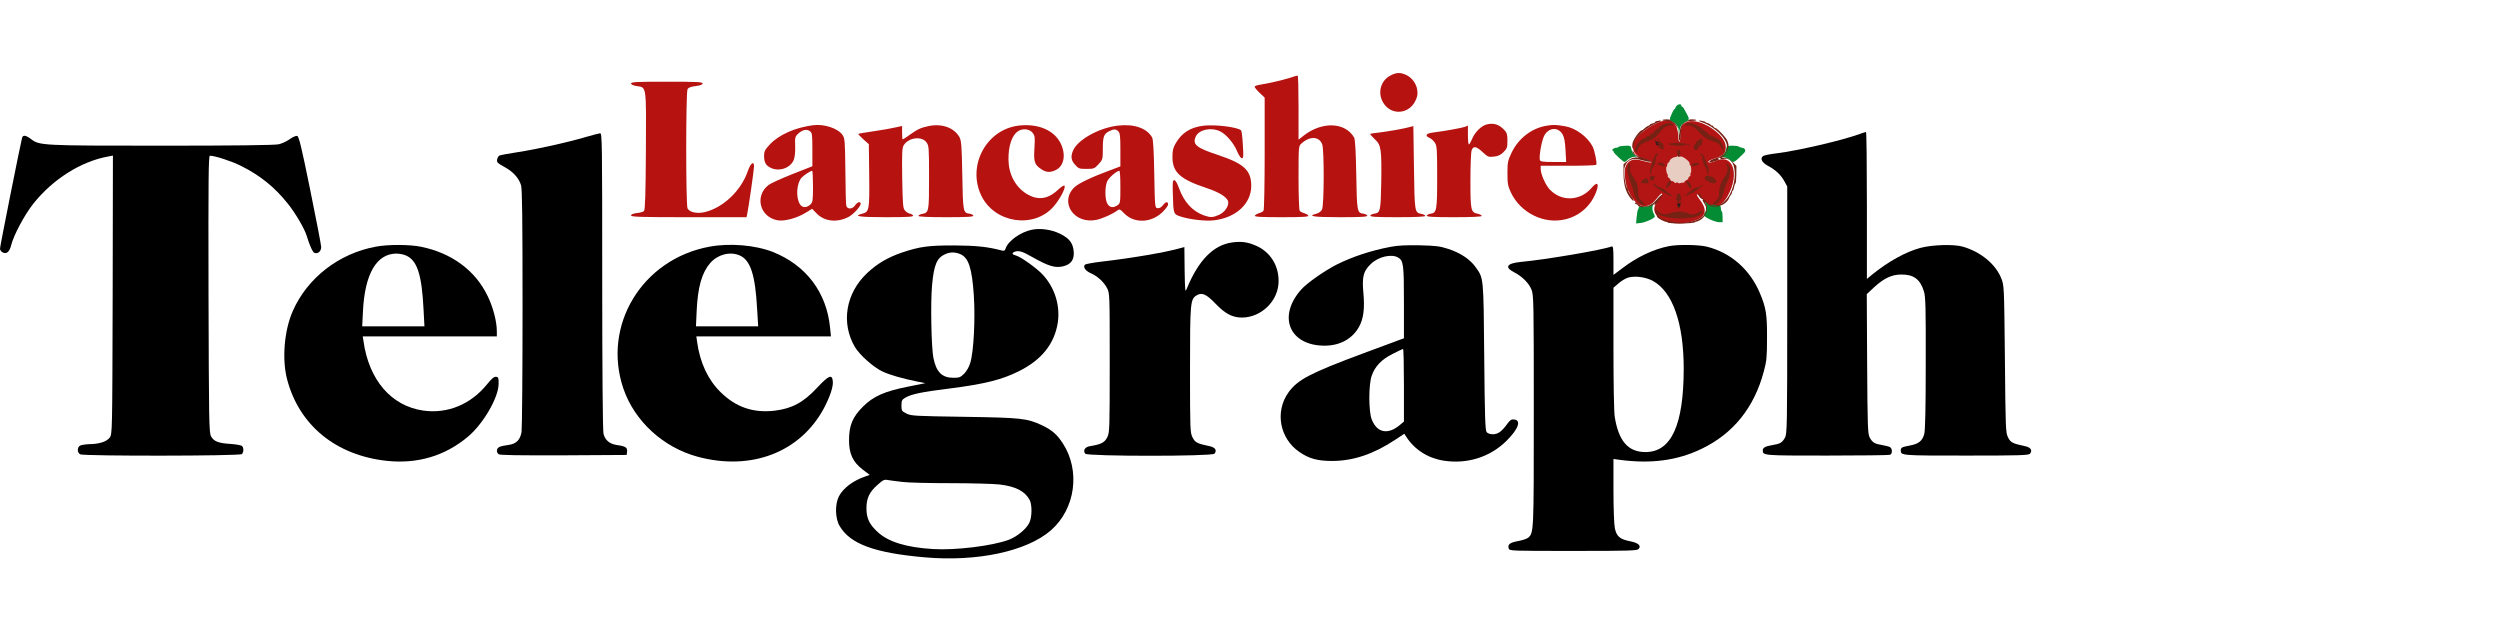
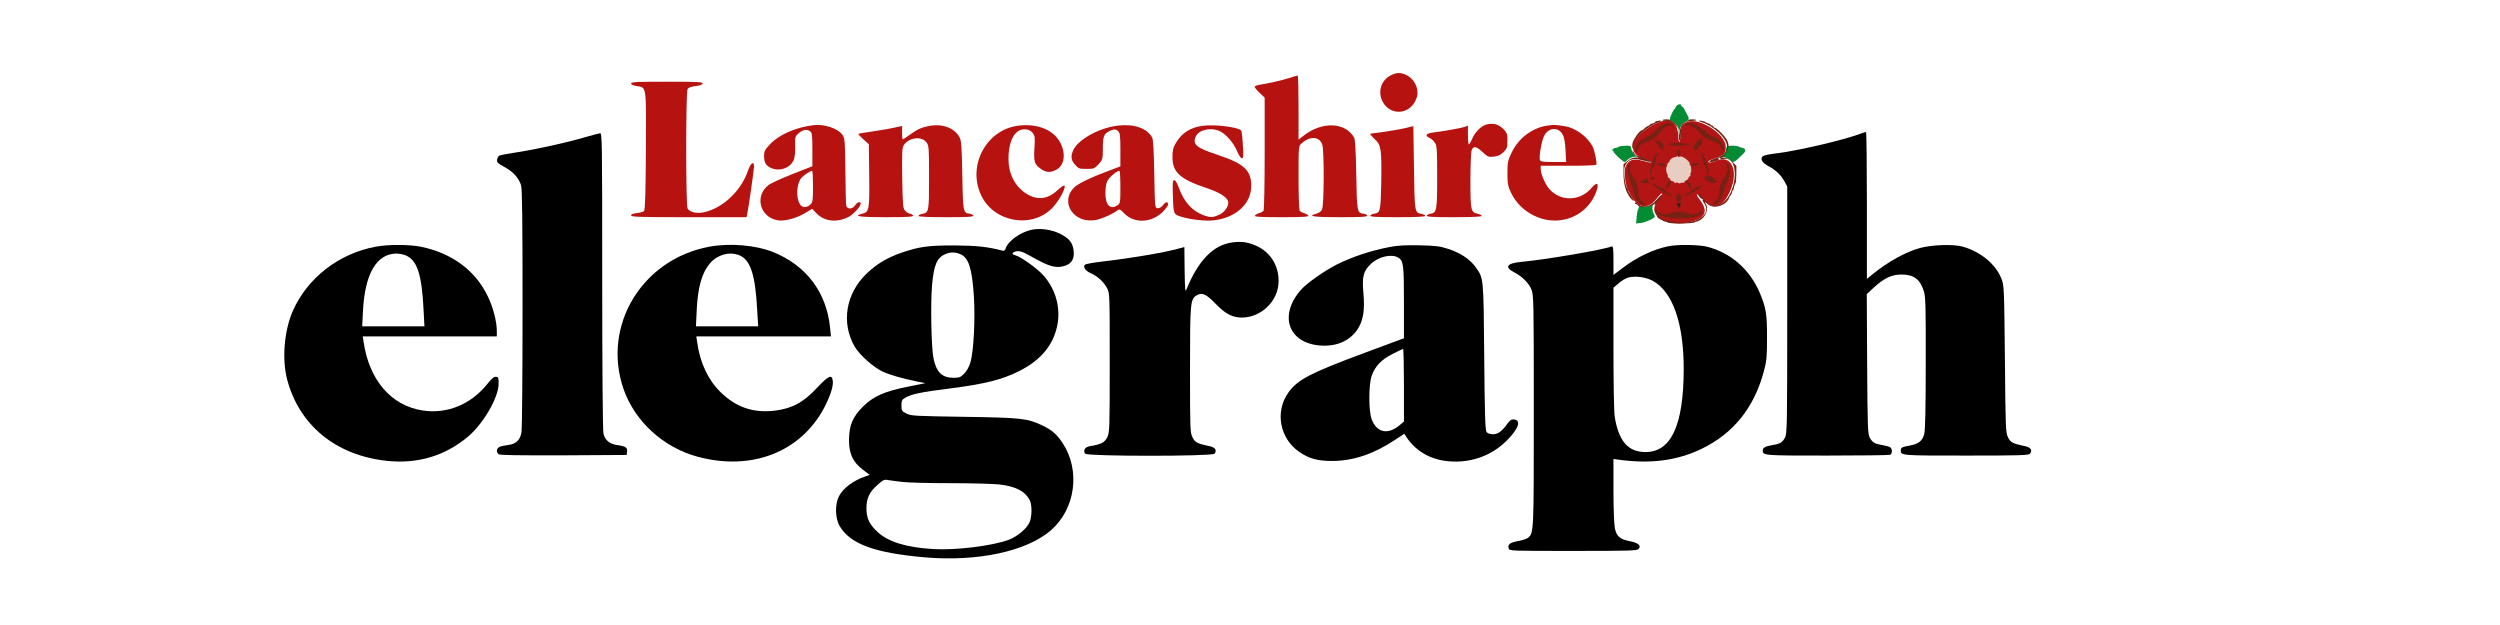
<svg xmlns="http://www.w3.org/2000/svg" width="240px" height="60px" viewBox="0 0 240 60" version="1.1">
  <title>Mastheads/LancashireTel</title>
  <g id="Mastheads/LancashireTel" stroke="none" stroke-width="1" fill="none" fill-rule="evenodd">
    <g id="Group-25" transform="translate(0, 7)">
      <g id="lancstelegraph" fill-rule="nonzero">
        <g id="Group" transform="translate(97.5, 23.306) scale(-1, 1) rotate(-180) translate(-97.5, -23.306) ">
          <path d="M133.501,46.371 C132.561,45.901 132.224,44.733 132.766,43.794 C133.477,42.541 135.175,42.589 135.85,43.878 C136.078,44.336 136.115,44.54 136.054,44.986 C135.958,45.624 135.5,46.215 134.934,46.443 C134.404,46.672 134.079,46.66 133.501,46.371 Z" id="Path" fill="#B51210" />
          <path d="M123.757,46.118 C123.046,45.901 121.806,45.612 120.902,45.468 C120.649,45.432 120.445,45.347 120.445,45.275 C120.445,45.215 120.662,44.95 120.926,44.697 L121.408,44.239 L121.408,38.892 C121.408,35.953 121.36,33.472 121.3,33.387 C121.252,33.303 121.047,33.195 120.866,33.146 C120.674,33.086 120.505,32.99 120.469,32.905 C120.433,32.797 121.059,32.761 123.034,32.761 C125.01,32.761 125.636,32.797 125.6,32.905 C125.564,32.99 125.395,33.086 125.202,33.146 C125.022,33.195 124.817,33.303 124.769,33.387 C124.708,33.472 124.66,34.905 124.66,36.567 C124.66,39.542 124.66,39.59 124.937,39.831 C125.744,40.578 126.66,40.53 126.937,39.735 C127.129,39.181 127.117,33.881 126.913,33.496 C126.828,33.315 126.599,33.158 126.383,33.098 C125.443,32.857 126.082,32.761 128.647,32.761 C130.719,32.761 131.297,32.797 131.261,32.918 C131.225,32.99 131.068,33.074 130.887,33.098 C130.285,33.17 130.261,33.279 130.201,36.844 C130.165,39.048 130.092,40.253 129.996,40.409 C129.129,41.903 126.901,41.975 125.118,40.566 L124.66,40.204 L124.66,43.288 C124.66,44.986 124.624,46.371 124.576,46.359 C124.516,46.359 124.154,46.251 123.757,46.118 Z" id="Path" fill="#B51210" />
          <path d="M60.584,45.6 C60.584,45.492 60.788,45.408 61.126,45.347 C62.077,45.215 62.041,45.468 62.005,39.108 C61.981,35.037 61.933,33.46 61.824,33.351 C61.752,33.279 61.439,33.183 61.138,33.158 C60.776,33.11 60.584,33.038 60.584,32.93 C60.584,32.785 61.511,32.761 66.124,32.761 L71.665,32.761 L71.725,33.038 C71.845,33.532 72.387,37.326 72.387,37.627 C72.387,38.205 72.062,37.964 71.797,37.205 C71.147,35.29 69.376,33.616 67.569,33.231 C66.871,33.086 66.196,33.243 66.004,33.604 C65.835,33.905 65.835,44.745 66.004,45.046 C66.088,45.203 66.317,45.299 66.787,45.347 C67.232,45.408 67.449,45.492 67.449,45.6 C67.449,45.745 66.859,45.769 64.016,45.769 C61.174,45.769 60.584,45.745 60.584,45.6 Z" id="Path" fill="#B51210" />
          <path d="M142.751,41.674 C142.221,41.553 141.583,40.927 141.318,40.265 C141.197,39.988 141.065,39.747 141.017,39.747 C140.956,39.747 140.92,40.156 140.92,40.65 L140.92,41.553 L140.619,41.433 C140.318,41.325 138.728,41.036 137.584,40.891 C136.885,40.807 136.753,40.59 137.235,40.373 C137.403,40.301 137.632,40.096 137.753,39.903 C137.945,39.614 137.969,39.265 137.969,36.615 C137.969,33.423 137.921,33.17 137.343,33.098 C137.174,33.074 137.006,32.99 136.97,32.918 C136.934,32.797 137.512,32.761 139.583,32.761 C141.318,32.761 142.245,32.809 142.245,32.881 C142.245,32.954 142.077,33.038 141.884,33.086 C141.197,33.219 141.161,33.387 141.161,36.278 C141.161,37.711 141.209,39.024 141.282,39.193 C141.438,39.626 141.715,39.578 142.33,39.012 C142.835,38.542 142.908,38.518 143.414,38.578 C143.811,38.615 144.064,38.735 144.341,39.012 C144.678,39.349 144.714,39.47 144.714,40.096 C144.714,40.698 144.666,40.867 144.413,41.132 C143.919,41.662 143.414,41.83 142.751,41.674 Z" id="Path" fill="#B51210" />
          <path d="M78.048,41.59 C76.35,41.373 74.772,40.674 73.917,39.759 C73.435,39.241 73.351,39.084 73.351,38.663 C73.351,38.036 73.507,37.747 73.953,37.519 C74.76,37.097 75.856,37.458 76.193,38.241 C76.302,38.506 76.35,38.976 76.338,39.566 C76.302,40.385 76.326,40.494 76.603,40.758 C77,41.144 77.446,41.252 77.747,41.023 C77.964,40.867 77.988,40.71 77.988,39.253 L77.988,37.651 L76.085,36.904 C75.049,36.495 74.013,36.025 73.784,35.856 C72.411,34.796 72.941,32.749 74.676,32.46 C75.314,32.351 76.506,32.677 77.313,33.17 L77.964,33.568 L78.397,33.122 C79.132,32.351 80.349,32.219 81.433,32.773 C81.902,33.002 82.625,33.785 82.625,34.05 C82.625,34.315 82.3,34.218 82.095,33.905 C81.83,33.508 81.324,33.496 81.24,33.881 C81.204,34.026 81.168,35.543 81.156,37.242 C81.12,40.144 81.107,40.349 80.867,40.674 C80.421,41.3 79.096,41.734 78.048,41.59 Z M78.048,35.712 C78.048,34.327 78.024,34.194 77.783,33.965 C77.434,33.652 77.012,33.652 76.796,34.002 C76.386,34.64 76.47,36.001 76.94,36.543 C77.157,36.784 77.807,37.217 77.964,37.217 C78.012,37.217 78.048,36.543 78.048,35.712 Z" id="Shape" fill="#B51210" />
          <path d="M89.129,41.505 C88.382,41.349 88.105,41.216 87.286,40.638 C86.973,40.409 86.696,40.229 86.66,40.229 C86.624,40.229 86.6,40.518 86.6,40.879 L86.6,41.517 L85.937,41.373 C85.576,41.288 84.649,41.12 83.866,41.011 C83.083,40.903 82.42,40.783 82.396,40.758 C82.372,40.734 82.589,40.506 82.878,40.241 L83.408,39.771 L83.444,36.784 C83.48,33.46 83.444,33.267 82.782,33.098 C81.842,32.857 82.481,32.761 85.046,32.761 C87.118,32.761 87.696,32.797 87.66,32.918 C87.624,32.99 87.491,33.074 87.359,33.098 C87.214,33.122 87.009,33.243 86.889,33.387 C86.684,33.604 86.66,33.905 86.612,36.507 C86.576,39 86.6,39.434 86.768,39.687 C87.25,40.421 88.479,40.566 88.936,39.952 C89.177,39.626 89.189,39.47 89.189,36.567 C89.189,33.267 89.177,33.207 88.527,33.074 C88.322,33.038 88.166,32.954 88.166,32.881 C88.166,32.809 89.093,32.761 90.827,32.761 C92.899,32.761 93.477,32.797 93.441,32.918 C93.405,32.99 93.248,33.074 93.068,33.098 C92.465,33.17 92.441,33.279 92.381,36.784 C92.333,39.578 92.285,40.108 92.116,40.433 C91.61,41.349 90.43,41.782 89.129,41.505 Z" id="Path" fill="#B51210" />
          <path d="M97.789,41.553 C94.682,41.18 92.815,37.699 94.212,34.821 C95.477,32.207 99.198,31.629 101.101,33.737 C101.704,34.399 102.33,35.567 102.197,35.772 C102.149,35.856 101.908,35.712 101.547,35.375 C100.571,34.459 99.584,34.351 98.5,35.037 C97.452,35.712 96.826,36.904 96.813,38.301 C96.801,39.602 97.139,40.602 97.705,40.999 C98.15,41.313 98.825,41.252 99.126,40.867 C99.355,40.578 99.367,40.445 99.307,39.397 C99.222,38.085 99.307,37.808 99.957,37.374 C100.439,37.049 100.812,37.025 101.354,37.29 C102.149,37.663 102.354,38.771 101.824,39.843 C101.198,41.12 99.656,41.77 97.789,41.553 Z" id="Path" fill="#B51210" />
          <path d="M107.316,41.553 C105.461,41.337 103.39,40.156 102.992,39.108 C102.775,38.554 102.836,38.205 103.209,37.796 C103.534,37.422 103.619,37.398 104.305,37.398 C105.004,37.398 105.064,37.422 105.461,37.844 C105.859,38.289 105.871,38.326 105.871,39.337 C105.871,40.494 105.967,40.746 106.473,41.011 C106.919,41.24 107.136,41.24 107.364,40.999 C107.521,40.855 107.557,40.506 107.557,39.229 L107.557,37.639 L106.63,37.29 C104.775,36.603 103.534,36.013 103.137,35.628 C101.667,34.194 103.125,32.05 105.269,32.508 C105.859,32.641 106.786,33.05 107.256,33.399 C107.473,33.568 107.521,33.544 107.931,33.122 C108.87,32.159 110.46,32.195 111.556,33.207 C111.869,33.508 112.134,33.857 112.134,33.977 C112.134,34.303 111.905,34.267 111.628,33.893 C111.472,33.7 111.291,33.604 111.122,33.628 C110.869,33.664 110.869,33.712 110.809,36.916 C110.773,39.169 110.701,40.253 110.604,40.421 C110.086,41.313 108.882,41.734 107.316,41.553 Z M107.557,35.664 C107.557,34.182 107.545,34.086 107.292,33.917 C106.871,33.616 106.509,33.676 106.292,34.086 C106.064,34.519 106.064,35.652 106.28,36.182 C106.425,36.543 107.208,37.217 107.461,37.217 C107.521,37.217 107.557,36.519 107.557,35.664 Z" id="Shape" fill="#B51210" />
          <path d="M115.506,41.541 C114.278,41.385 113.459,40.867 112.881,39.879 C112.616,39.434 112.556,39.181 112.556,38.53 C112.556,37.085 113.278,36.41 115.808,35.567 C117.157,35.122 117.915,34.616 117.915,34.158 C117.915,33.725 117.53,33.219 117.036,32.99 C116.446,32.725 116.205,32.713 115.591,32.93 C114.471,33.327 113.664,34.218 113.182,35.555 C113.013,36.025 112.845,36.314 112.736,36.314 C112.58,36.314 112.556,36.109 112.592,35.049 C112.64,33.074 112.652,33.05 113.314,32.833 C114.17,32.544 115.723,32.363 116.518,32.46 C118.65,32.701 120.12,34.05 120.12,35.772 C120.12,37.254 119.433,37.892 116.964,38.723 C114.832,39.422 114.447,39.747 114.796,40.506 C115.097,41.168 116.253,41.421 117.12,41.011 C117.711,40.722 118.445,39.879 118.771,39.072 C118.927,38.699 119.12,38.422 119.216,38.422 C119.373,38.422 119.385,38.627 119.313,39.711 C119.276,40.421 119.204,41.036 119.144,41.096 C118.831,41.409 116.615,41.686 115.506,41.541 Z" id="Path" fill="#B51210" />
          <path d="M148.532,41.553 C147.075,41.337 145.762,40.337 145.1,38.928 C144.75,38.193 144.714,38.012 144.714,36.977 C144.714,35.989 144.763,35.736 145.04,35.146 C145.967,33.17 148.255,32.038 150.315,32.568 C151.712,32.918 152.784,33.917 153.266,35.278 C153.531,36.061 153.314,36.194 152.784,35.567 C151.7,34.303 149.893,34.23 148.773,35.423 C148.364,35.856 147.906,36.904 147.906,37.398 L147.906,37.699 L150.544,37.699 C152.001,37.699 153.218,37.735 153.242,37.796 C153.338,37.928 153.085,39.157 152.893,39.542 C152.399,40.481 151.267,41.325 150.243,41.493 C149.351,41.638 149.171,41.65 148.532,41.553 Z M150.002,40.722 C150.17,40.433 150.243,40.012 150.291,39.193 L150.351,38.061 L149.123,38.061 C148.135,38.061 147.882,38.097 147.834,38.241 C147.725,38.518 147.978,40.024 148.219,40.53 C148.617,41.373 149.568,41.469 150.002,40.722 Z" id="Shape" fill="#B51210" />
          <path d="M134.79,41.288 C134.296,41.18 133.38,41.023 132.742,40.939 C132.104,40.867 131.562,40.783 131.538,40.758 C131.514,40.734 131.706,40.506 131.971,40.253 C132.598,39.687 132.646,39.313 132.598,35.977 C132.549,33.339 132.501,33.17 131.923,33.098 C131.742,33.074 131.586,32.99 131.55,32.918 C131.514,32.797 132.092,32.761 134.163,32.761 C135.898,32.761 136.825,32.809 136.825,32.881 C136.825,32.954 136.669,33.038 136.464,33.074 C135.801,33.207 135.801,33.207 135.741,37.506 L135.681,41.505 L134.79,41.288 Z" id="Path" fill="#B51210" />
          <path d="M178.559,40.758 C176.861,40.132 172.585,39.145 170.55,38.892 C169.923,38.819 169.333,38.699 169.249,38.627 C168.948,38.386 169.141,38.012 169.731,37.687 C170.465,37.302 170.983,36.808 171.309,36.194 L171.574,35.712 L171.574,23.848 C171.574,12.755 171.561,11.96 171.357,11.599 C171.104,11.129 170.875,10.997 170.176,10.888 C169.49,10.78 169.225,10.635 169.225,10.382 C169.225,9.876 169.273,9.876 175.38,9.876 C178.607,9.876 181.33,9.913 181.438,9.949 C181.691,10.045 181.679,10.563 181.426,10.695 C181.305,10.756 180.968,10.84 180.679,10.888 C179.981,10.997 179.752,11.129 179.499,11.599 C179.306,11.948 179.282,12.562 179.246,18.681 L179.21,25.378 L179.92,26.04 C180.872,26.907 181.607,27.257 182.534,27.257 C183.726,27.269 184.353,26.787 184.702,25.619 C184.859,25.113 184.883,23.981 184.871,18.741 C184.871,14.357 184.822,12.309 184.726,11.936 C184.545,11.286 184.196,10.997 183.341,10.84 C182.57,10.695 182.474,10.647 182.474,10.37 C182.474,9.876 182.522,9.876 188.749,9.876 C193.832,9.876 194.747,9.901 194.88,10.057 C195.132,10.37 194.964,10.647 194.458,10.768 C193.193,11.033 193.025,11.129 192.772,11.623 C192.543,12.081 192.531,12.418 192.471,19.151 C192.398,26.149 192.398,26.197 192.121,26.895 C191.579,28.256 190.146,29.437 188.436,29.931 C187.581,30.183 185.497,30.123 184.341,29.81 C182.931,29.425 181.281,28.509 179.716,27.245 L179.222,26.835 L179.222,33.893 C179.222,37.771 179.186,40.951 179.137,40.939 C179.077,40.939 178.824,40.855 178.559,40.758 Z" id="Path" fill="#000000" />
          <path d="M56.187,40.445 C54.429,39.927 51.599,39.301 49.744,39.012 C48.852,38.88 48.033,38.723 47.937,38.675 C47.841,38.615 47.744,38.446 47.72,38.277 C47.684,38.024 47.792,37.928 48.407,37.591 C49.238,37.157 49.804,36.531 50.021,35.832 C50.129,35.471 50.165,32.616 50.165,24.029 C50.165,17.802 50.117,12.454 50.069,12.141 C49.936,11.382 49.563,10.997 48.828,10.9 C48.503,10.864 48.118,10.78 47.973,10.72 C47.66,10.587 47.612,10.214 47.865,10.009 C47.973,9.913 49.708,9.889 54.092,9.901 L60.162,9.937 L60.198,10.262 C60.246,10.647 60.042,10.78 59.223,10.888 C58.512,10.997 58.078,11.358 57.934,11.984 C57.862,12.261 57.813,18.416 57.813,26.654 C57.813,40.084 57.801,40.831 57.609,40.819 C57.488,40.807 56.85,40.638 56.187,40.445 Z" id="Path" fill="#000000" />
-           <path d="M2.12,40.385 C1.987,39.915 0,29.967 0,29.75 C0,29.617 0.108,29.461 0.241,29.389 C0.626,29.184 0.915,29.425 1.072,30.075 C1.313,31.039 2.361,33.002 3.192,34.05 C5.083,36.422 7.781,38.121 10.394,38.59 L10.84,38.675 L10.816,25.305 C10.78,11.96 10.78,11.936 10.527,11.599 C10.238,11.213 9.539,10.985 8.576,10.973 C8.226,10.96 7.829,10.9 7.696,10.84 C7.395,10.671 7.395,10.166 7.696,9.997 C8.058,9.816 23.029,9.828 23.222,10.021 C23.414,10.214 23.402,10.659 23.222,10.804 C23.137,10.876 22.632,10.96 22.102,10.997 C20.957,11.069 20.524,11.237 20.259,11.731 C20.066,12.069 20.054,13.225 20.018,25.39 C19.994,36.555 20.018,38.663 20.15,38.663 C20.632,38.663 22.258,38.133 23.137,37.687 C24.956,36.784 26.377,35.64 27.63,34.062 C28.377,33.134 29.244,31.641 29.449,30.954 C29.702,30.099 30.015,29.401 30.183,29.34 C30.521,29.208 30.834,29.485 30.834,29.906 C30.822,30.123 30.352,32.592 29.774,35.411 C28.907,39.674 28.69,40.53 28.521,40.566 C28.401,40.59 28.076,40.445 27.799,40.241 C27.51,40.036 27.04,39.819 26.739,39.759 C26.389,39.674 22.318,39.626 15.537,39.626 C3.999,39.626 3.782,39.638 2.975,40.265 C2.481,40.638 2.204,40.674 2.12,40.385 Z" id="Path" fill="#000000" />
          <path d="M99.054,31.557 C97.958,31.328 96.765,30.473 96.536,29.75 C96.476,29.557 96.392,29.509 96.199,29.557 C94.85,29.918 93.73,30.039 91.598,30.051 C89.117,30.051 88.31,29.943 86.612,29.376 C85.239,28.907 84.203,28.305 83.239,27.389 C81.192,25.462 80.722,22.62 82.059,20.319 C82.517,19.548 83.817,18.38 84.697,17.958 C85.419,17.621 86.527,17.296 88.105,16.971 L88.828,16.826 L87.202,16.501 C84.901,16.043 83.854,15.574 82.854,14.586 C81.842,13.574 81.517,12.791 81.505,11.358 C81.505,10.045 81.878,9.25 82.83,8.527 L83.492,8.022 L83.083,7.877 C81.89,7.468 80.963,6.769 80.541,5.974 C80.144,5.215 80.168,3.854 80.602,3.12 C81.613,1.385 83.962,0.53 88.768,0.108 C93.826,-0.337 98.584,0.687 100.897,2.71 C103.233,4.758 103.739,8.407 102.041,11.033 C101.475,11.912 100.981,12.334 100.017,12.791 C98.596,13.454 98.066,13.514 92.562,13.598 C87.828,13.67 87.467,13.683 87.021,13.911 C86.564,14.14 86.54,14.188 86.54,14.682 C86.54,15.152 86.588,15.248 86.901,15.429 C87.491,15.778 88.479,15.983 91.201,16.32 C94.489,16.742 96.163,17.151 97.801,17.97 C99.993,19.054 101.222,20.596 101.547,22.632 C101.788,24.258 101.282,25.944 100.138,27.208 C99.56,27.847 97.982,28.979 97.488,29.099 C97.151,29.184 97.115,29.328 97.392,29.437 C97.789,29.593 98.138,29.485 99.066,28.955 C100.68,28.04 101.33,27.847 102.125,28.064 C102.836,28.256 103.137,28.702 103.077,29.461 C103.004,30.292 102.655,30.737 101.74,31.183 C100.909,31.581 99.873,31.725 99.054,31.557 Z M92.176,29.22 C92.983,28.883 93.309,27.895 93.489,25.233 C93.634,23.005 93.477,19.849 93.152,18.801 C93.032,18.392 92.803,17.982 92.562,17.742 C92.212,17.392 92.092,17.344 91.538,17.344 C90.43,17.344 89.888,17.886 89.611,19.235 C89.406,20.199 89.322,24.595 89.478,26.233 C89.659,28.208 89.936,28.859 90.755,29.22 C91.225,29.425 91.695,29.425 92.176,29.22 Z M86.624,7.347 C87.178,7.275 89.25,7.227 91.237,7.227 C93.224,7.227 95.332,7.166 95.922,7.106 C97.5,6.926 98.403,6.456 98.849,5.613 C99.09,5.143 99.078,3.987 98.825,3.445 C98.536,2.83 97.657,2.108 96.85,1.795 C95.26,1.204 91.743,0.771 89.575,0.903 C86.997,1.06 85.275,1.59 84.251,2.541 C83.456,3.276 83.179,3.854 83.179,4.818 C83.179,5.793 83.468,6.396 84.275,7.094 C84.769,7.54 84.901,7.6 85.239,7.528 C85.456,7.492 86.082,7.407 86.624,7.347 Z" id="Shape" fill="#000000" />
          <path d="M118.301,30.34 C116.494,30.099 115.049,28.63 113.929,25.896 C113.772,25.51 113.76,25.631 113.724,27.69 L113.7,29.894 L113.423,29.822 C112.074,29.413 108.677,28.834 105.763,28.497 C104.943,28.401 104.221,28.268 104.161,28.208 C103.944,27.991 104.185,27.618 104.703,27.389 C105.377,27.088 105.943,26.57 106.268,25.968 C106.533,25.474 106.533,25.438 106.533,18.789 C106.533,12.346 106.521,12.093 106.292,11.623 C106.04,11.129 105.726,10.96 104.642,10.78 C104.149,10.708 103.944,10.358 104.185,10.057 C104.401,9.792 116.374,9.792 116.59,10.057 C116.843,10.37 116.675,10.647 116.169,10.768 C114.904,11.033 114.736,11.129 114.483,11.623 C114.254,12.081 114.242,12.346 114.242,18.127 C114.242,24.679 114.266,24.908 114.916,25.281 C115.41,25.558 115.832,25.354 116.699,24.45 C117.626,23.487 118.301,23.137 119.204,23.125 C121.095,23.125 122.745,24.739 122.745,26.618 C122.757,28.136 121.938,29.425 120.601,30.015 C119.782,30.376 119.192,30.46 118.301,30.34 Z" id="Path" fill="#000000" />
          <path d="M36.073,29.931 C32.532,29.28 29.509,26.931 28.112,23.764 C27.281,21.885 27.052,19.115 27.57,17.163 C28.738,12.767 32.255,9.901 37.121,9.371 C40.06,9.057 42.698,9.828 44.914,11.683 C46.371,12.9 47.841,15.405 47.865,16.73 C47.877,17.332 47.853,17.404 47.624,17.44 C47.431,17.464 47.202,17.272 46.745,16.706 C45.179,14.779 42.939,13.863 40.614,14.2 C37.555,14.646 35.411,17.139 34.893,20.873 L34.821,21.319 L41.264,21.319 L47.696,21.319 L47.696,21.8 C47.696,22.752 47.335,24.149 46.793,25.233 C45.612,27.666 43.36,29.316 40.445,29.918 C39.337,30.147 37.266,30.159 36.073,29.931 Z M38.94,29.099 C40.048,28.642 40.494,27.281 40.662,23.884 L40.746,22.282 L37.759,22.282 L34.772,22.282 L34.845,23.764 C35.025,27.317 36.145,29.244 38.036,29.268 C38.313,29.268 38.723,29.196 38.94,29.099 Z" id="Shape" fill="#000000" />
          <path d="M68.111,29.931 C61.644,28.738 57.777,22.367 59.849,16.296 C60.921,13.177 63.667,10.659 66.967,9.768 C72.134,8.371 76.856,10.202 79.12,14.465 C79.698,15.574 79.999,16.489 79.951,17.007 C79.879,17.717 79.566,17.585 78.446,16.393 C77.133,14.983 76.049,14.393 74.375,14.188 C72.315,13.947 70.653,14.514 69.183,15.959 C67.967,17.151 67.196,18.789 66.919,20.813 L66.847,21.319 L73.303,21.319 L79.771,21.319 L79.686,22.162 C79.349,25.558 77.386,28.148 74.194,29.425 C72.508,30.087 70.063,30.292 68.111,29.931 Z M70.99,29.099 C72.05,28.654 72.508,27.233 72.688,23.884 L72.785,22.282 L69.798,22.282 L66.811,22.282 L66.883,23.824 C66.991,26.088 67.389,27.449 68.184,28.365 C68.906,29.184 70.063,29.485 70.99,29.099 Z" id="Shape" fill="#000000" />
          <path d="M133.513,29.918 C131.646,29.569 129.851,28.979 128.286,28.196 C127.141,27.606 125.431,26.414 124.901,25.799 C122.613,23.21 123.793,20.415 127.19,20.427 C128.659,20.439 129.839,21.09 130.478,22.258 C130.899,23.029 131.02,23.981 130.887,25.474 C130.743,27.04 130.875,27.582 131.598,28.268 C132.296,28.955 133.537,29.256 134.187,28.907 C134.729,28.606 134.778,28.292 134.778,24.607 L134.778,21.138 L130.911,19.705 C125.768,17.79 124.588,17.175 123.697,15.947 C122.372,14.104 122.842,11.527 124.733,10.226 C125.684,9.575 126.491,9.359 127.912,9.359 C129.924,9.371 131.839,10.009 133.922,11.382 L134.814,11.972 L135.006,11.671 C135.813,10.431 137.102,9.611 138.632,9.383 C140.86,9.045 143.04,9.732 144.606,11.274 C145.762,12.418 146.075,13.261 145.353,13.345 C145.1,13.381 144.967,13.285 144.702,12.924 C144.172,12.189 143.799,11.924 143.317,11.924 C143.052,11.924 142.811,12.008 142.715,12.129 C142.582,12.285 142.534,13.646 142.486,19.38 C142.414,27.16 142.438,26.883 141.631,28.003 C141.101,28.738 140.186,29.34 139.041,29.714 C138.234,29.979 137.825,30.027 136.283,30.063 C135.019,30.087 134.187,30.051 133.513,29.918 Z M134.778,16.633 L134.778,13.141 L134.332,12.767 C133.2,11.852 132.176,12.081 131.682,13.357 C131.381,14.14 131.381,16.67 131.682,17.537 C131.995,18.44 132.61,19.09 133.682,19.632 C134.187,19.885 134.633,20.102 134.693,20.114 C134.742,20.114 134.778,18.548 134.778,16.633 Z" id="Shape" fill="#000000" />
          <path d="M160.204,29.979 C158.758,29.702 157.144,28.931 155.771,27.883 L154.892,27.221 L154.892,28.618 C154.892,29.762 154.856,30.003 154.723,29.955 C153.856,29.617 148.388,28.69 146.051,28.473 C144.642,28.341 144.389,27.967 145.377,27.461 C146.136,27.076 146.786,26.414 147.027,25.799 C147.232,25.269 147.244,24.559 147.244,14.152 C147.244,2.505 147.244,2.481 146.714,1.999 C146.593,1.891 146.16,1.746 145.762,1.674 C144.955,1.53 144.714,1.349 144.835,0.964 C144.907,0.723 144.967,0.723 151.026,0.723 C156.47,0.723 157.168,0.747 157.313,0.915 C157.578,1.241 157.289,1.494 156.446,1.662 C155.506,1.843 155.181,2.132 155.024,2.915 C154.952,3.24 154.892,4.854 154.892,6.528 L154.892,9.551 L155.41,9.479 C158.469,9.057 161.035,9.395 163.383,10.539 C166.394,11.996 168.394,14.477 169.321,17.934 C169.598,18.958 169.634,19.319 169.634,21.198 C169.646,23.414 169.538,24.089 168.948,25.474 C167.996,27.738 166.166,29.352 163.865,29.931 C163.094,30.123 161.095,30.159 160.204,29.979 Z M158.662,26.654 C160.577,25.607 161.637,22.595 161.637,18.187 C161.625,12.791 160.444,10.214 157.963,10.214 C156.301,10.214 155.386,11.262 155.012,13.61 C154.94,14.068 154.892,16.826 154.892,20.199 L154.892,25.992 L155.386,26.414 C155.651,26.654 156.072,26.895 156.313,26.968 C156.988,27.148 157.975,27.016 158.662,26.654 Z" id="Shape" fill="#000000" />
        </g>
      </g>
      <g id="Group-24" transform="translate(154.757, 2.992)">
        <path d="M4.449,1.756 C3.64,2.077 2.762,2.713 2.261,3.34 C1.738,3.995 2.014,4.889 2.818,5.146 C3.997,5.524 4.118,5.786 2.958,5.45 C2.015,5.178 1.518,5.365 1.271,6.085 C1.138,6.476 1.277,7.744 1.502,8.182 C1.541,8.259 1.66,8.49 1.766,8.694 C2.438,9.994 3.419,10.17 4.233,9.136 C4.605,8.664 4.811,8.486 4.811,8.638 C4.811,8.723 4.621,9.025 4.315,9.424 C3.196,10.89 5.918,12.081 8.162,11.107 C9.055,10.72 9.132,10.1 8.405,9.149 C7.908,8.497 8.16,8.514 8.727,9.17 C9.564,10.138 10.455,10 11.115,8.8 C12.303,6.642 11.565,4.655 9.883,5.482 C9.608,5.617 9.23,5.647 9.23,5.534 C9.23,5.469 9.447,5.357 9.772,5.254 C10.753,4.943 10.917,4.779 10.917,4.111 C10.917,2.882 8.366,1.24 7.198,1.718 C6.717,1.914 6.623,2.095 6.578,2.901 C6.526,3.846 6.389,3.846 6.337,2.901 C6.274,1.743 5.565,1.313 4.449,1.756" id="path0-path" fill="#B31414" />
        <path d="M5.824,1.955 C5.969,2.065 5.96,2.073 5.675,2.075 C5.254,2.079 4.954,2.253 4.621,2.689 C4.301,3.108 3.966,3.377 3.591,3.517 C2.906,3.772 2.721,3.882 2.574,4.119 C2.487,4.26 2.416,4.433 2.416,4.503 C2.416,4.584 2.371,4.614 2.296,4.585 C1.898,4.433 2.624,3.408 3.336,3.116 C3.425,3.08 3.767,2.832 4.097,2.565 C5.003,1.835 5.454,1.676 5.824,1.955" id="path0-path" fill="#B31414" />
        <path d="M8.069,1.985 C8.249,2.075 8.506,2.248 8.641,2.369 C8.92,2.619 9.959,3.306 10.058,3.306 C10.276,3.306 10.666,3.862 10.699,4.218 L10.734,4.596 L10.532,4.239 C10.279,3.792 10.244,3.766 9.518,3.506 C9.006,3.321 8.858,3.221 8.455,2.786 C7.918,2.207 7.668,2.056 7.243,2.056 C6.986,2.056 6.958,2.039 7.045,1.939 C7.19,1.771 7.688,1.794 8.069,1.985" id="path0-path" fill="#B31414" />
        <path d="M8.654,3.617 C8.622,3.81 8.56,3.934 8.495,3.934 C8.437,3.934 8.389,3.985 8.389,4.047 C8.389,4.171 7.971,4.418 7.893,4.34 C7.802,4.251 7.844,3.953 7.961,3.857 C8.025,3.805 8.078,3.721 8.078,3.671 C8.078,3.586 8.63,3.225 8.682,3.276 C8.694,3.289 8.682,3.442 8.654,3.617" id="path0-path" fill="#B31414" />
        <path d="M4.542,3.442 C4.643,3.524 4.704,3.627 4.676,3.67 C4.649,3.713 4.678,3.749 4.741,3.749 C4.874,3.749 4.953,3.91 4.953,4.178 C4.953,4.389 4.93,4.398 4.69,4.275 C4.445,4.15 4.395,4.05 4.491,3.868 C4.56,3.739 4.557,3.728 4.47,3.806 C4.312,3.951 4.262,3.926 4.166,3.661 C4.015,3.242 4.177,3.148 4.542,3.442" id="path0-path" fill="#B31414" />
        <path d="M7.384,3.811 C7.438,3.845 7.482,3.908 7.482,3.95 C7.482,3.992 7.414,3.983 7.331,3.93 C7.213,3.855 7.112,3.857 6.868,3.939 C6.676,4.003 6.422,4.023 6.21,3.991 C6.02,3.962 5.767,3.931 5.648,3.921 C5.404,3.902 5.358,3.811 5.569,3.767 C5.832,3.713 7.285,3.748 7.384,3.811" id="path0-path" fill="#B31414" />
        <path d="M6.489,4.465 C6.596,4.6 6.568,4.899 6.435,5.037 C6.339,5.137 6.281,5.053 6.251,4.77 C6.209,4.37 6.31,4.24 6.489,4.465" id="path0-path" fill="#B31414" />
        <path d="M4.366,4.881 C4.267,4.988 4.199,5.183 4.176,5.428 C4.152,5.695 4.079,5.89 3.934,6.074 C3.786,6.265 3.737,6.399 3.76,6.553 C3.799,6.813 3.703,6.841 3.638,6.59 C3.541,6.21 4.145,4.716 4.396,4.716 C4.503,4.716 4.498,4.74 4.366,4.881" id="path0-path" fill="#B31414" />
        <path d="M8.71,4.845 C8.775,4.915 8.887,5.153 8.96,5.375 C9.034,5.596 9.147,5.887 9.213,6.022 C9.338,6.277 9.301,6.764 9.157,6.764 C9.116,6.764 9.102,6.686 9.128,6.59 C9.159,6.473 9.096,6.279 8.935,5.995 C8.786,5.733 8.695,5.466 8.695,5.291 C8.695,5.106 8.642,4.959 8.539,4.863 C8.434,4.764 8.418,4.716 8.489,4.716 C8.546,4.716 8.646,4.774 8.71,4.845" id="path0-path" fill="#B31414" />
        <path d="M6.555,5.391 C6.765,5.309 7.546,5.888 7.446,6.053 C7.423,6.092 7.444,6.137 7.493,6.154 C7.597,6.19 7.647,6.807 7.551,6.868 C7.515,6.891 7.505,6.959 7.528,7.021 C7.552,7.084 7.517,7.154 7.45,7.18 C7.384,7.207 7.329,7.277 7.329,7.337 C7.329,7.396 7.245,7.478 7.142,7.519 C7.038,7.559 6.954,7.629 6.954,7.675 C6.954,7.721 6.895,7.751 6.822,7.742 C6.75,7.733 6.631,7.752 6.558,7.784 C6.485,7.816 6.383,7.806 6.328,7.759 C6.261,7.702 6.205,7.7 6.152,7.754 C6.101,7.807 6.045,7.794 5.98,7.713 C5.852,7.555 5.591,7.554 5.65,7.712 C5.688,7.811 5.375,8.209 5.259,8.209 C5.151,8.209 5.254,7.891 5.412,7.737 C5.64,7.517 5.647,7.431 5.448,7.304 C5.364,7.25 5.318,7.169 5.346,7.123 C5.373,7.078 5.363,7.019 5.322,6.992 C5.22,6.923 5.145,6.38 5.231,6.326 C5.269,6.301 5.301,6.213 5.301,6.13 C5.301,6.047 5.352,5.959 5.414,5.934 C5.476,5.91 5.526,5.846 5.526,5.792 C5.526,5.665 5.854,5.446 6.045,5.446 C6.127,5.446 6.216,5.408 6.244,5.362 C6.278,5.306 6.32,5.304 6.371,5.356 C6.412,5.399 6.495,5.415 6.555,5.391" id="path0-path" fill="#B31414" />
        <path d="M11.186,5.833 C11.296,5.949 11.336,6.104 11.336,6.415 C11.336,6.801 11.272,7.008 10.904,7.815 C10.866,7.898 10.813,8.067 10.787,8.19 C10.603,9.062 10.194,9.655 9.777,9.655 C9.586,9.655 9.592,9.641 9.923,9.327 C10.229,9.037 10.268,8.96 10.268,8.661 C10.268,8.028 10.414,7.551 10.753,7.074 C11.099,6.587 11.176,6.172 10.985,5.833 C10.87,5.629 10.991,5.629 11.186,5.833" id="path0-path" fill="#B31414" />
        <path d="M1.745,6.099 C1.711,6.493 1.731,6.556 2.004,6.94 C2.397,7.494 2.511,7.83 2.515,8.451 C2.518,8.962 2.524,8.975 2.871,9.312 C3.193,9.624 3.208,9.655 3.04,9.655 C2.643,9.655 2.193,9.094 2.085,8.465 C2.057,8.298 1.931,7.903 1.806,7.588 C1.433,6.645 1.362,6.048 1.591,5.77 C1.74,5.588 1.781,5.675 1.745,6.099" id="path0-path" fill="#B31414" />
        <path d="M4.965,5.726 C5.157,5.853 5.076,6.032 4.855,5.968 C4.53,5.875 4.312,5.751 4.356,5.686 C4.428,5.581 4.782,5.605 4.965,5.726" id="path0-path" fill="#B31414" />
        <path d="M8.325,5.741 C8.335,5.869 7.825,6.022 7.676,5.935 C7.567,5.872 7.575,5.839 7.727,5.737 C7.92,5.606 8.315,5.609 8.325,5.741" id="path0-path" fill="#B31414" />
        <path d="M3.478,7.388 C3.537,7.601 3.53,7.608 3.247,7.607 C2.727,7.605 2.648,7.5 2.999,7.273 C3.338,7.054 3.39,7.067 3.478,7.388" id="path0-path" fill="#B31414" />
        <path d="M4.23,7.002 C4.23,7.166 3.863,7.402 3.691,7.348 C3.36,7.245 3.509,6.895 3.885,6.895 C4.109,6.895 4.23,6.933 4.23,7.002" id="path0-path" fill="#B31414" />
        <path d="M9.798,7.11 C10.09,7.369 10.082,7.565 9.776,7.604 C9.434,7.647 8.927,7.286 8.927,7 C8.927,6.799 9.535,6.876 9.798,7.11" id="path0-path" fill="#B31414" />
        <path d="M7.421,7.502 C7.595,7.641 7.673,8.089 7.524,8.089 C7.434,8.089 7.121,7.6 7.121,7.46 C7.121,7.323 7.213,7.335 7.421,7.502" id="path0-path" fill="#B31414" />
        <path d="M4.186,7.744 C4.216,7.83 4.36,7.917 4.56,7.97 C4.769,8.026 5.012,8.176 5.241,8.392 C5.436,8.577 5.651,8.728 5.718,8.729 C5.82,8.73 5.821,8.74 5.727,8.793 C5.653,8.835 5.531,8.806 5.358,8.704 C4.38,8.131 3.989,7.843 3.989,7.697 C3.989,7.555 4.13,7.589 4.186,7.744" id="path0-path" fill="#B31414" />
        <path d="M8.519,7.992 C8.16,8.289 7.189,8.816 7.01,8.812 C6.839,8.807 6.838,8.806 6.999,8.747 C7.09,8.714 7.33,8.539 7.533,8.359 C7.77,8.147 8,8.015 8.18,7.985 C8.333,7.961 8.502,7.88 8.556,7.805 C8.611,7.729 8.666,7.705 8.684,7.75 C8.701,7.795 8.627,7.904 8.519,7.992" id="path0-path" fill="#B31414" />
        <path d="M6.586,8.784 C6.703,9.084 6.621,9.293 6.389,9.293 C6.16,9.293 6.105,9.152 6.204,8.813 C6.296,8.502 6.472,8.488 6.586,8.784" id="path0-path" fill="#B31414" />
        <path d="M6.564,9.741 C6.435,10.071 6.31,10.107 6.255,9.832 C6.23,9.708 6.19,9.544 6.166,9.468 C6.134,9.363 6.184,9.321 6.369,9.299 C6.653,9.265 6.704,9.382 6.564,9.741" id="path0-path" fill="#B31414" />
        <path d="M4.929,10.564 C5.1,10.6 5.353,10.564 5.617,10.468 C6.141,10.276 6.719,10.272 7.209,10.457 C7.721,10.65 7.893,10.639 8.328,10.383 C8.73,10.147 8.786,10.189 8.537,10.539 C8.042,11.232 4.351,11.063 4.257,10.342 L4.23,10.136 L4.444,10.322 C4.562,10.424 4.78,10.533 4.929,10.564" id="path0-path" fill="#B31414" />
-         <path d="M4.154,3.549 C4.154,3.809 4.322,4.051 4.437,3.957 C4.601,3.82 4.587,3.756 4.355,3.604 C4.244,3.532 4.154,3.507 4.154,3.549" id="path1-path" fill="#1C1C1C" />
+         <path d="M4.154,3.549 C4.601,3.82 4.587,3.756 4.355,3.604 C4.244,3.532 4.154,3.507 4.154,3.549" id="path1-path" fill="#1C1C1C" />
        <path d="M8.364,3.671 C8.229,3.774 8.224,3.801 8.329,3.87 C8.48,3.972 8.57,3.975 8.57,3.88 C8.57,3.839 8.592,3.749 8.619,3.679 C8.68,3.52 8.567,3.516 8.364,3.671" id="path1-path" fill="#1C1C1C" />
        <path d="M4.603,4.099 C4.652,4.248 4.825,4.272 4.825,4.131 C4.825,4.06 4.768,4.004 4.698,4.004 C4.628,4.004 4.585,4.046 4.603,4.099" id="path1-path" fill="#1C1C1C" />
        <path d="M7.98,4.153 C7.863,4.269 7.932,4.404 8.087,4.363 C8.175,4.34 8.248,4.271 8.248,4.21 C8.248,4.095 8.074,4.058 7.98,4.153" id="path1-path" fill="#1C1C1C" />
        <path d="M3.736,7.089 C3.711,7.13 3.726,7.186 3.771,7.214 C3.867,7.273 4.014,7.198 4.014,7.089 C4.014,6.992 3.796,6.991 3.736,7.089" id="path1-path" fill="#1C1C1C" />
        <path d="M8.929,7.056 C8.854,7.132 8.944,7.246 9.079,7.246 C9.142,7.246 9.194,7.192 9.194,7.126 C9.194,7.005 9.025,6.961 8.929,7.056" id="path1-path" fill="#1C1C1C" />
        <path d="M3.055,7.366 C2.913,7.523 2.915,7.527 3.123,7.527 C3.282,7.527 3.336,7.486 3.336,7.366 C3.336,7.278 3.305,7.206 3.268,7.206 C3.231,7.206 3.135,7.278 3.055,7.366" id="path1-path" fill="#1C1C1C" />
        <path d="M9.62,7.318 C9.554,7.491 9.596,7.53 9.815,7.497 C9.991,7.471 9.992,7.47 9.832,7.327 C9.683,7.193 9.668,7.192 9.62,7.318" id="path1-path" fill="#1C1C1C" />
        <path d="M6.314,8.993 C6.254,9.146 6.327,9.288 6.431,9.223 C6.527,9.164 6.529,8.865 6.434,8.865 C6.395,8.865 6.341,8.923 6.314,8.993" id="path1-path" fill="#1C1C1C" />
        <path d="M6.22,9.565 C6.22,9.582 6.27,9.69 6.331,9.805 L6.442,10.016 L6.528,9.775 C6.608,9.549 6.601,9.534 6.416,9.534 C6.309,9.534 6.22,9.548 6.22,9.565" id="path1-path" fill="#1C1C1C" />
        <path d="M6.205,0.157 C6.131,0.234 6.07,0.339 6.07,0.388 C6.07,0.438 6.04,0.478 6.004,0.478 C5.968,0.478 5.878,0.609 5.805,0.768 C5.458,1.517 5.46,1.537 5.885,1.743 C6.201,1.896 6.393,2.216 6.408,2.617 L6.419,2.91 L6.473,2.562 C6.543,2.108 6.697,1.888 7.07,1.706 C7.43,1.53 7.446,1.414 7.176,0.941 C7.066,0.751 6.939,0.516 6.893,0.42 C6.847,0.325 6.771,0.247 6.725,0.247 C6.68,0.247 6.642,0.195 6.642,0.131 C6.642,-0.03 6.369,-0.014 6.205,0.157" id="path2-path" fill="#048C34" />
        <path d="M0.973,4.022 C0.773,4.037 0.609,4.081 0.609,4.118 C0.609,4.156 0.529,4.187 0.431,4.187 C0.21,4.187 -0.09,4.395 0.051,4.45 C0.104,4.471 0.147,4.526 0.147,4.572 C0.148,4.708 1.064,5.56 1.21,5.56 C1.247,5.56 1.343,5.491 1.423,5.407 C1.63,5.192 1.944,5.055 2.238,5.049 C2.463,5.045 2.473,5.037 2.324,4.981 C2.101,4.897 1.9,4.599 1.844,4.271 C1.794,3.978 1.736,3.962 0.973,4.022" id="path2-path" fill="#048C34" />
        <path d="M11.007,4.087 C10.985,4.16 10.945,4.325 10.917,4.452 C10.868,4.682 10.63,4.943 10.399,5.022 C10.333,5.044 10.397,5.065 10.542,5.068 C10.847,5.075 11.171,5.217 11.385,5.438 C11.627,5.688 11.769,5.605 12.674,4.691 C12.874,4.489 12.784,4.225 12.505,4.196 C12.374,4.181 12.249,4.144 12.227,4.113 C12.127,3.971 11.049,3.948 11.007,4.087" id="path2-path" fill="#048C34" />
-         <path d="M8.915,9.411 C9.084,9.647 9.092,10.181 8.93,10.381 C8.864,10.464 8.809,10.59 8.807,10.661 C8.804,10.846 9.886,11.341 10.295,11.341 L10.614,11.341 L10.614,10.844 C10.614,10.571 10.577,10.326 10.531,10.3 C10.486,10.274 10.448,10.159 10.448,10.044 C10.446,9.721 10.363,9.672 9.817,9.678 C9.363,9.682 9.281,9.659 9.043,9.451 C8.813,9.251 8.796,9.245 8.915,9.411" id="path2-path" fill="#048C34" />
        <path d="M3.704,9.687 C3.459,9.845 3.359,9.864 2.992,9.825 C2.617,9.785 2.566,9.796 2.566,9.917 C2.566,9.991 2.533,10.085 2.493,10.124 C2.453,10.163 2.394,10.481 2.362,10.829 L2.303,11.461 L2.752,11.413 C3.222,11.361 4.11,10.955 4.11,10.791 C4.11,10.742 4.055,10.605 3.988,10.487 C3.843,10.228 3.828,9.771 3.962,9.647 C4.143,9.479 3.988,9.503 3.704,9.687" id="path2-path" fill="#048C34" />
        <path d="M6.045,5.093 C5.854,5.093 5.526,5.326 5.526,5.462 C5.526,5.52 5.476,5.588 5.414,5.614 C5.352,5.64 5.301,5.734 5.301,5.823 C5.301,5.911 5.269,6.005 5.231,6.032 C5.145,6.089 5.22,6.669 5.322,6.742 C5.363,6.771 5.373,6.834 5.346,6.882 C5.318,6.931 5.364,7.018 5.448,7.075 C5.533,7.133 5.602,7.226 5.602,7.282 C5.602,7.339 5.665,7.386 5.743,7.386 C5.82,7.386 5.927,7.443 5.98,7.512 C6.045,7.598 6.101,7.612 6.152,7.555 C6.205,7.498 6.261,7.5 6.328,7.56 C6.383,7.611 6.485,7.622 6.558,7.587 C6.631,7.553 6.75,7.532 6.822,7.542 C6.895,7.552 6.954,7.52 6.954,7.471 C6.954,7.422 7.038,7.347 7.142,7.304 C7.245,7.261 7.329,7.174 7.329,7.11 C7.329,7.046 7.384,6.971 7.45,6.943 C7.517,6.915 7.552,6.84 7.528,6.773 C7.505,6.708 7.515,6.634 7.551,6.61 C7.647,6.545 7.597,5.887 7.493,5.849 C7.444,5.831 7.423,5.782 7.446,5.74 C7.546,5.564 6.765,4.947 6.555,5.035 C6.495,5.06 6.412,5.043 6.371,4.997 C6.32,4.942 6.278,4.944 6.244,5.004 C6.216,5.053 6.127,5.093 6.045,5.093 Z" id="path3" fill="#E8CDC2" />
        <path d="M4.832,1.543 C4.832,1.585 4.989,1.62 5.18,1.62 C5.644,1.62 6.208,1.955 6.222,2.238 C6.227,2.323 6.241,2.33 6.268,2.261 C6.329,2.108 6.101,1.812 5.838,1.701 C5.708,1.646 5.601,1.571 5.601,1.533 C5.601,1.495 5.428,1.464 5.217,1.464 C5.005,1.464 4.832,1.5 4.832,1.543" id="path4-path" fill="#752214" />
        <path d="M7.371,1.519 C7.356,1.549 7.22,1.634 7.067,1.707 C6.707,1.88 6.53,2.171 6.517,2.615 L6.506,2.971 L6.448,2.677 C6.403,2.449 6.393,2.511 6.401,2.953 C6.415,3.757 6.558,3.673 6.606,2.833 C6.657,1.916 6.948,1.611 7.771,1.611 C7.943,1.611 8.084,1.578 8.084,1.537 C8.084,1.453 7.41,1.436 7.371,1.519" id="path4-path" fill="#752214" />
        <path d="M4.257,1.64 C4.181,1.66 4.117,1.705 4.117,1.741 C4.117,1.777 4.009,1.83 3.877,1.858 C3.745,1.886 3.637,1.938 3.637,1.975 C3.637,2.011 3.559,2.065 3.464,2.094 C3.369,2.123 3.212,2.23 3.115,2.331 C3.017,2.433 2.91,2.516 2.875,2.516 C2.64,2.516 1.981,3.456 1.952,3.832 C1.915,4.326 1.98,4.374 2.081,3.928 C2.203,3.389 2.226,3.354 2.8,2.793 C3.228,2.374 3.984,1.899 4.467,1.745 C4.895,1.609 4.723,1.523 4.257,1.64" id="path4-path" fill="#752214" />
        <path d="M8.327,1.606 C8.327,1.63 8.459,1.691 8.62,1.743 C9.81,2.124 11.038,3.309 11.038,4.077 C11.038,4.743 10.876,4.907 9.902,5.218 C9.331,5.4 9.123,5.651 9.623,5.555 C9.942,5.494 10.404,5.306 10.245,5.302 C10.153,5.3 10.149,5.279 10.228,5.203 C10.307,5.127 10.341,5.128 10.395,5.213 C10.439,5.282 10.534,5.303 10.661,5.272 C12.417,4.844 11.997,9.107 10.228,9.677 C9.686,9.852 9.428,9.775 9.033,9.32 C8.852,9.112 8.667,8.963 8.623,8.99 C8.578,9.017 8.563,9.004 8.59,8.962 C8.665,8.845 8.404,8.521 8.309,8.614 C8.193,8.726 8.55,9.168 8.716,9.117 C8.814,9.087 8.82,9.095 8.74,9.151 C8.656,9.209 8.676,9.284 8.84,9.517 C9.632,10.65 7.991,11.648 5.894,11.308 C4.693,11.114 4.312,10.836 4.174,10.06 L4.12,9.75 L4.11,10.021 C4.105,10.17 4.154,10.392 4.22,10.514 C4.285,10.636 4.339,10.779 4.339,10.832 C4.339,10.943 5.119,11.357 5.217,11.298 C5.253,11.277 5.297,11.303 5.316,11.356 C5.366,11.502 7.774,11.494 7.956,11.347 C8.028,11.289 8.087,11.261 8.087,11.286 C8.087,11.311 8.238,11.254 8.421,11.16 C8.999,10.863 9.312,10.006 9,9.574 C8.833,9.342 8.959,9.357 9.193,9.598 C9.716,10.133 10.995,9.748 11.249,8.98 C11.276,8.897 11.348,8.781 11.408,8.723 C11.468,8.664 11.517,8.55 11.517,8.468 C11.517,8.385 11.548,8.318 11.586,8.318 C11.625,8.318 11.68,8.171 11.71,7.991 C11.74,7.812 11.8,7.643 11.845,7.616 C11.891,7.589 11.929,7.213 11.932,6.753 L11.939,5.938 L11.668,5.65 C11.338,5.298 11.051,5.146 10.703,5.139 C10.47,5.135 10.46,5.127 10.615,5.066 C10.948,4.936 11.295,4.078 11.147,3.752 C11.118,3.687 11.084,3.59 11.073,3.534 C11.018,3.276 10.071,2.28 9.881,2.28 C9.825,2.28 9.759,2.228 9.733,2.164 C9.708,2.1 9.632,2.048 9.565,2.048 C9.498,2.048 9.443,2.014 9.443,1.972 C9.443,1.93 9.344,1.872 9.224,1.844 C9.103,1.815 8.984,1.761 8.958,1.723 C8.907,1.647 8.327,1.539 8.327,1.606" id="path4-path" fill="#752214" />
        <path d="M4.933,1.944 C4.576,2.122 3.893,2.712 3.924,2.816 C3.938,2.865 3.924,2.88 3.893,2.848 C3.807,2.761 3.524,2.941 3.587,3.043 C3.617,3.092 3.609,3.113 3.569,3.088 C3.447,3.016 3.121,3.177 3.184,3.28 C3.22,3.339 3.206,3.352 3.145,3.314 C3.003,3.225 2.519,3.632 2.335,3.994 C2.144,4.369 2.134,4.523 2.296,4.585 C2.372,4.614 2.416,4.584 2.416,4.503 C2.416,4.432 2.487,4.257 2.574,4.115 C2.721,3.877 2.906,3.767 3.591,3.51 C3.966,3.369 4.301,3.098 4.621,2.676 C4.954,2.237 5.254,2.062 5.675,2.058 C5.96,2.055 5.969,2.048 5.824,1.937 C5.625,1.786 5.246,1.789 4.933,1.944" id="path4-path" fill="#752214" />
        <path d="M7.053,1.926 C6.956,2.038 6.978,2.052 7.244,2.052 C7.669,2.052 7.919,2.203 8.455,2.783 C8.859,3.219 9.006,3.319 9.519,3.504 C10.244,3.765 10.28,3.791 10.532,4.239 L10.734,4.596 L10.699,4.217 C10.666,3.857 10.275,3.304 10.054,3.304 C10.015,3.304 9.879,3.23 9.75,3.138 C9.621,3.047 9.475,2.997 9.424,3.027 C9.374,3.057 9.343,3.048 9.355,3.008 C9.378,2.933 8.719,2.389 8.201,2.058 C7.828,1.818 7.208,1.747 7.053,1.926" id="path4-path" fill="#752214" />
        <path d="M8.36,3.414 C8.202,3.504 8.074,3.619 8.074,3.669 C8.074,3.719 8.022,3.803 7.959,3.856 C7.844,3.952 7.802,4.25 7.892,4.34 C7.969,4.418 8.38,4.17 8.38,4.046 C8.38,3.984 8.428,3.933 8.486,3.933 C8.577,3.933 8.74,3.344 8.669,3.273 C8.656,3.26 8.517,3.324 8.36,3.414" id="path4-path" fill="#752214" />
        <path d="M4.111,3.313 C4.095,3.531 4.283,3.902 4.387,3.861 C4.447,3.838 4.491,3.862 4.484,3.915 C4.459,4.119 4.496,4.186 4.687,4.274 C4.949,4.396 4.953,4.394 4.953,4.176 C4.953,3.902 4.876,3.737 4.747,3.737 C4.686,3.737 4.658,3.701 4.684,3.657 C4.735,3.573 4.434,3.273 4.298,3.271 C4.255,3.271 4.307,3.338 4.413,3.421 C4.595,3.564 4.598,3.58 4.474,3.708 C4.349,3.836 4.339,3.833 4.273,3.653 C4.235,3.548 4.184,3.41 4.16,3.345 C4.136,3.28 4.114,3.266 4.111,3.313" id="path4-path" fill="#752214" />
        <path d="M8.619,3.679 C8.592,3.749 8.57,3.839 8.57,3.88 C8.57,3.975 8.48,3.972 8.329,3.87 C8.224,3.801 8.229,3.774 8.364,3.671 C8.567,3.516 8.68,3.52 8.619,3.679" id="path4-path" fill="#752214" />
        <path d="M5.569,3.778 C5.358,3.821 5.404,3.913 5.648,3.932 C5.767,3.941 6.02,3.973 6.21,4.002 C6.422,4.034 6.676,4.014 6.868,3.95 C7.112,3.868 7.213,3.866 7.331,3.941 C7.414,3.993 7.482,4.003 7.482,3.961 C7.482,3.783 6.162,3.657 5.569,3.778" id="path4-path" fill="#752214" />
        <path d="M4.823,4.128 C4.823,4.198 4.78,4.241 4.727,4.223 C4.578,4.174 4.554,4.001 4.695,4.001 C4.765,4.001 4.823,4.058 4.823,4.128" id="path4-path" fill="#752214" />
        <path d="M8.248,4.21 C8.248,4.271 8.175,4.34 8.087,4.363 C7.932,4.404 7.863,4.269 7.98,4.153 C8.074,4.058 8.248,4.095 8.248,4.21" id="path4-path" fill="#752214" />
        <path d="M6.247,4.498 C6.221,4.91 6.311,5.175 6.435,5.044 C6.567,4.904 6.595,4.602 6.489,4.466 C6.363,4.306 6.258,4.321 6.247,4.498" id="path4-path" fill="#752214" />
        <path d="M1.955,4.497 C1.954,4.678 2.117,4.891 2.344,5.007 L2.566,5.121 L2.281,5.127 C1.962,5.133 1.781,5.217 1.375,5.543 L1.099,5.766 L1.101,6.699 C1.103,7.798 1.361,8.599 1.893,9.165 C2.159,9.448 2.124,9.233 1.835,8.819 C1.677,8.591 1.547,8.351 1.547,8.284 C1.547,8.218 1.511,8.129 1.466,8.087 C1.251,7.883 1.075,6.432 1.216,6.026 C1.467,5.311 1.971,5.125 2.929,5.396 C4.089,5.724 3.988,5.473 2.811,5.1 C2.287,4.934 2.234,4.9 2.083,4.625 C2.013,4.499 1.956,4.441 1.955,4.497" id="path4-path" fill="#752214" />
        <path d="M4.154,4.889 C3.953,5.186 3.582,6.396 3.633,6.59 C3.697,6.841 3.794,6.813 3.755,6.553 C3.731,6.399 3.781,6.265 3.931,6.074 C4.076,5.89 4.149,5.695 4.174,5.428 C4.197,5.183 4.265,4.988 4.365,4.881 C4.498,4.74 4.503,4.716 4.396,4.716 C4.327,4.716 4.218,4.794 4.154,4.889" id="path4-path" fill="#752214" />
        <path d="M8.539,4.863 C8.642,4.959 8.695,5.106 8.695,5.291 C8.695,5.466 8.786,5.733 8.935,5.995 C9.096,6.279 9.159,6.473 9.128,6.59 C9.102,6.686 9.116,6.764 9.157,6.764 C9.301,6.764 9.338,6.277 9.213,6.022 C9.147,5.887 9.034,5.596 8.96,5.375 C8.818,4.942 8.656,4.716 8.489,4.716 C8.418,4.716 8.434,4.764 8.539,4.863" id="path4-path" fill="#752214" />
        <path d="M10.985,5.833 C11.176,6.172 11.099,6.587 10.753,7.074 C10.414,7.551 10.268,8.028 10.268,8.661 C10.268,8.96 10.229,9.037 9.923,9.327 C9.592,9.641 9.586,9.655 9.777,9.655 C10.194,9.655 10.603,9.062 10.787,8.19 C10.813,8.067 10.866,7.898 10.904,7.815 C11.272,7.008 11.336,6.801 11.336,6.415 C11.336,6.104 11.296,5.949 11.186,5.833 C10.991,5.629 10.87,5.629 10.985,5.833" id="path4-path" fill="#752214" />
        <path d="M1.591,5.77 C1.362,6.048 1.433,6.645 1.806,7.588 C1.931,7.903 2.057,8.298 2.085,8.465 C2.193,9.094 2.643,9.655 3.04,9.655 C3.208,9.655 3.193,9.624 2.871,9.312 C2.524,8.975 2.518,8.962 2.515,8.451 C2.511,7.83 2.397,7.494 2.004,6.94 C1.731,6.556 1.711,6.493 1.745,6.099 C1.781,5.675 1.74,5.588 1.591,5.77" id="path4-path" fill="#752214" />
        <path d="M4.356,5.686 C4.312,5.751 4.53,5.875 4.855,5.968 C5.076,6.032 5.157,5.853 4.965,5.726 C4.782,5.605 4.428,5.581 4.356,5.686" id="path4-path" fill="#752214" />
        <path d="M7.727,5.737 C7.575,5.839 7.567,5.872 7.676,5.935 C7.825,6.022 8.335,5.869 8.325,5.741 C8.315,5.609 7.92,5.606 7.727,5.737" id="path4-path" fill="#752214" />
        <path d="M2.999,7.273 C2.648,7.5 2.727,7.605 3.247,7.607 C3.53,7.608 3.537,7.601 3.478,7.388 C3.39,7.067 3.338,7.054 2.999,7.273" id="path4-path" fill="#752214" />
-         <path d="M3.628,7.099 C3.628,7.36 3.802,7.438 3.976,7.255 C4.187,7.033 4.146,6.896 3.87,6.896 C3.657,6.896 3.628,6.921 3.628,7.099" id="path4-path" fill="#752214" />
        <path d="M8.927,7 C8.927,7.286 9.434,7.647 9.776,7.604 C10.082,7.565 10.09,7.369 9.798,7.11 C9.535,6.876 8.927,6.799 8.927,7" id="path4-path" fill="#752214" />
        <path d="M4.014,7.089 C4.014,7.198 3.867,7.273 3.771,7.214 C3.726,7.186 3.711,7.13 3.736,7.089 C3.796,6.991 4.014,6.992 4.014,7.089" id="path4-path" fill="#752214" />
        <path d="M9.194,7.126 C9.194,7.192 9.142,7.246 9.079,7.246 C8.944,7.246 8.854,7.132 8.929,7.056 C9.025,6.961 9.194,7.005 9.194,7.126" id="path4-path" fill="#752214" />
        <path d="M3.336,7.366 C3.336,7.486 3.282,7.527 3.123,7.527 C2.915,7.527 2.913,7.523 3.055,7.366 C3.135,7.278 3.231,7.206 3.268,7.206 C3.305,7.206 3.336,7.278 3.336,7.366" id="path4-path" fill="#752214" />
        <path d="M9.815,7.497 C9.596,7.53 9.554,7.491 9.62,7.318 C9.668,7.192 9.683,7.193 9.832,7.327 C9.992,7.47 9.991,7.471 9.815,7.497" id="path4-path" fill="#752214" />
        <path d="M5.364,7.522 C5.222,7.71 5.137,8.089 5.237,8.089 C5.314,8.089 5.675,7.623 5.675,7.525 C5.675,7.315 5.522,7.313 5.364,7.522" id="path4-path" fill="#752214" />
        <path d="M7.121,7.46 C7.121,7.6 7.434,8.089 7.524,8.089 C7.673,8.089 7.595,7.641 7.421,7.502 C7.213,7.335 7.121,7.323 7.121,7.46" id="path4-path" fill="#752214" />
        <path d="M3.989,7.697 C3.989,7.843 4.38,8.131 5.358,8.704 C5.531,8.806 5.653,8.835 5.727,8.793 C5.821,8.74 5.82,8.73 5.718,8.729 C5.651,8.728 5.436,8.577 5.241,8.392 C5.012,8.176 4.769,8.026 4.56,7.97 C4.36,7.917 4.216,7.83 4.186,7.744 C4.13,7.589 3.989,7.555 3.989,7.697" id="path4-path" fill="#752214" />
        <path d="M8.556,7.805 C8.502,7.88 8.333,7.961 8.18,7.985 C8,8.015 7.77,8.147 7.533,8.359 C7.33,8.539 7.09,8.714 6.999,8.747 C6.838,8.806 6.839,8.807 7.01,8.812 C7.332,8.82 8.75,7.921 8.684,7.75 C8.666,7.705 8.611,7.729 8.556,7.805" id="path4-path" fill="#752214" />
        <path d="M4.255,9.206 C3.669,9.896 2.967,10.027 2.462,9.542 C2.347,9.432 2.28,9.411 2.218,9.468 C2.155,9.523 2.175,9.557 2.289,9.589 C2.376,9.614 2.466,9.677 2.488,9.73 C2.613,10.021 3.802,9.903 4.036,9.576 C4.111,9.47 4.118,9.476 4.083,9.623 C4.031,9.84 4.135,9.746 4.535,9.216 C5.06,8.522 4.843,8.514 4.255,9.206" id="path4-path" fill="#752214" />
        <path d="M6.204,8.813 C6.105,9.152 6.16,9.293 6.389,9.293 C6.621,9.293 6.703,9.084 6.586,8.784 C6.472,8.488 6.296,8.502 6.204,8.813" id="path4-path" fill="#752214" />
        <path d="M6.505,9.02 C6.505,9.196 6.38,9.308 6.31,9.194 C6.251,9.099 6.339,8.865 6.434,8.865 C6.473,8.865 6.505,8.935 6.505,9.02" id="path4-path" fill="#752214" />
        <path d="M6.386,9.299 C6.26,9.314 6.157,9.359 6.157,9.397 C6.157,9.435 6.252,9.449 6.367,9.427 C6.578,9.387 6.578,9.387 6.497,9.688 C6.419,9.981 6.415,9.983 6.356,9.776 C6.281,9.513 6.218,9.569 6.274,9.849 C6.326,10.107 6.446,10.063 6.567,9.74 C6.701,9.384 6.652,9.265 6.386,9.299" id="path4-path" fill="#752214" />
        <path d="M4.257,10.342 C4.351,11.063 8.042,11.232 8.537,10.539 C8.786,10.189 8.73,10.147 8.328,10.383 C7.893,10.639 7.721,10.65 7.209,10.457 C6.719,10.272 6.141,10.276 5.617,10.468 C5.133,10.644 4.762,10.599 4.444,10.322 L4.23,10.136 L4.257,10.342" id="path4-path" fill="#752214" />
      </g>
    </g>
  </g>
</svg>